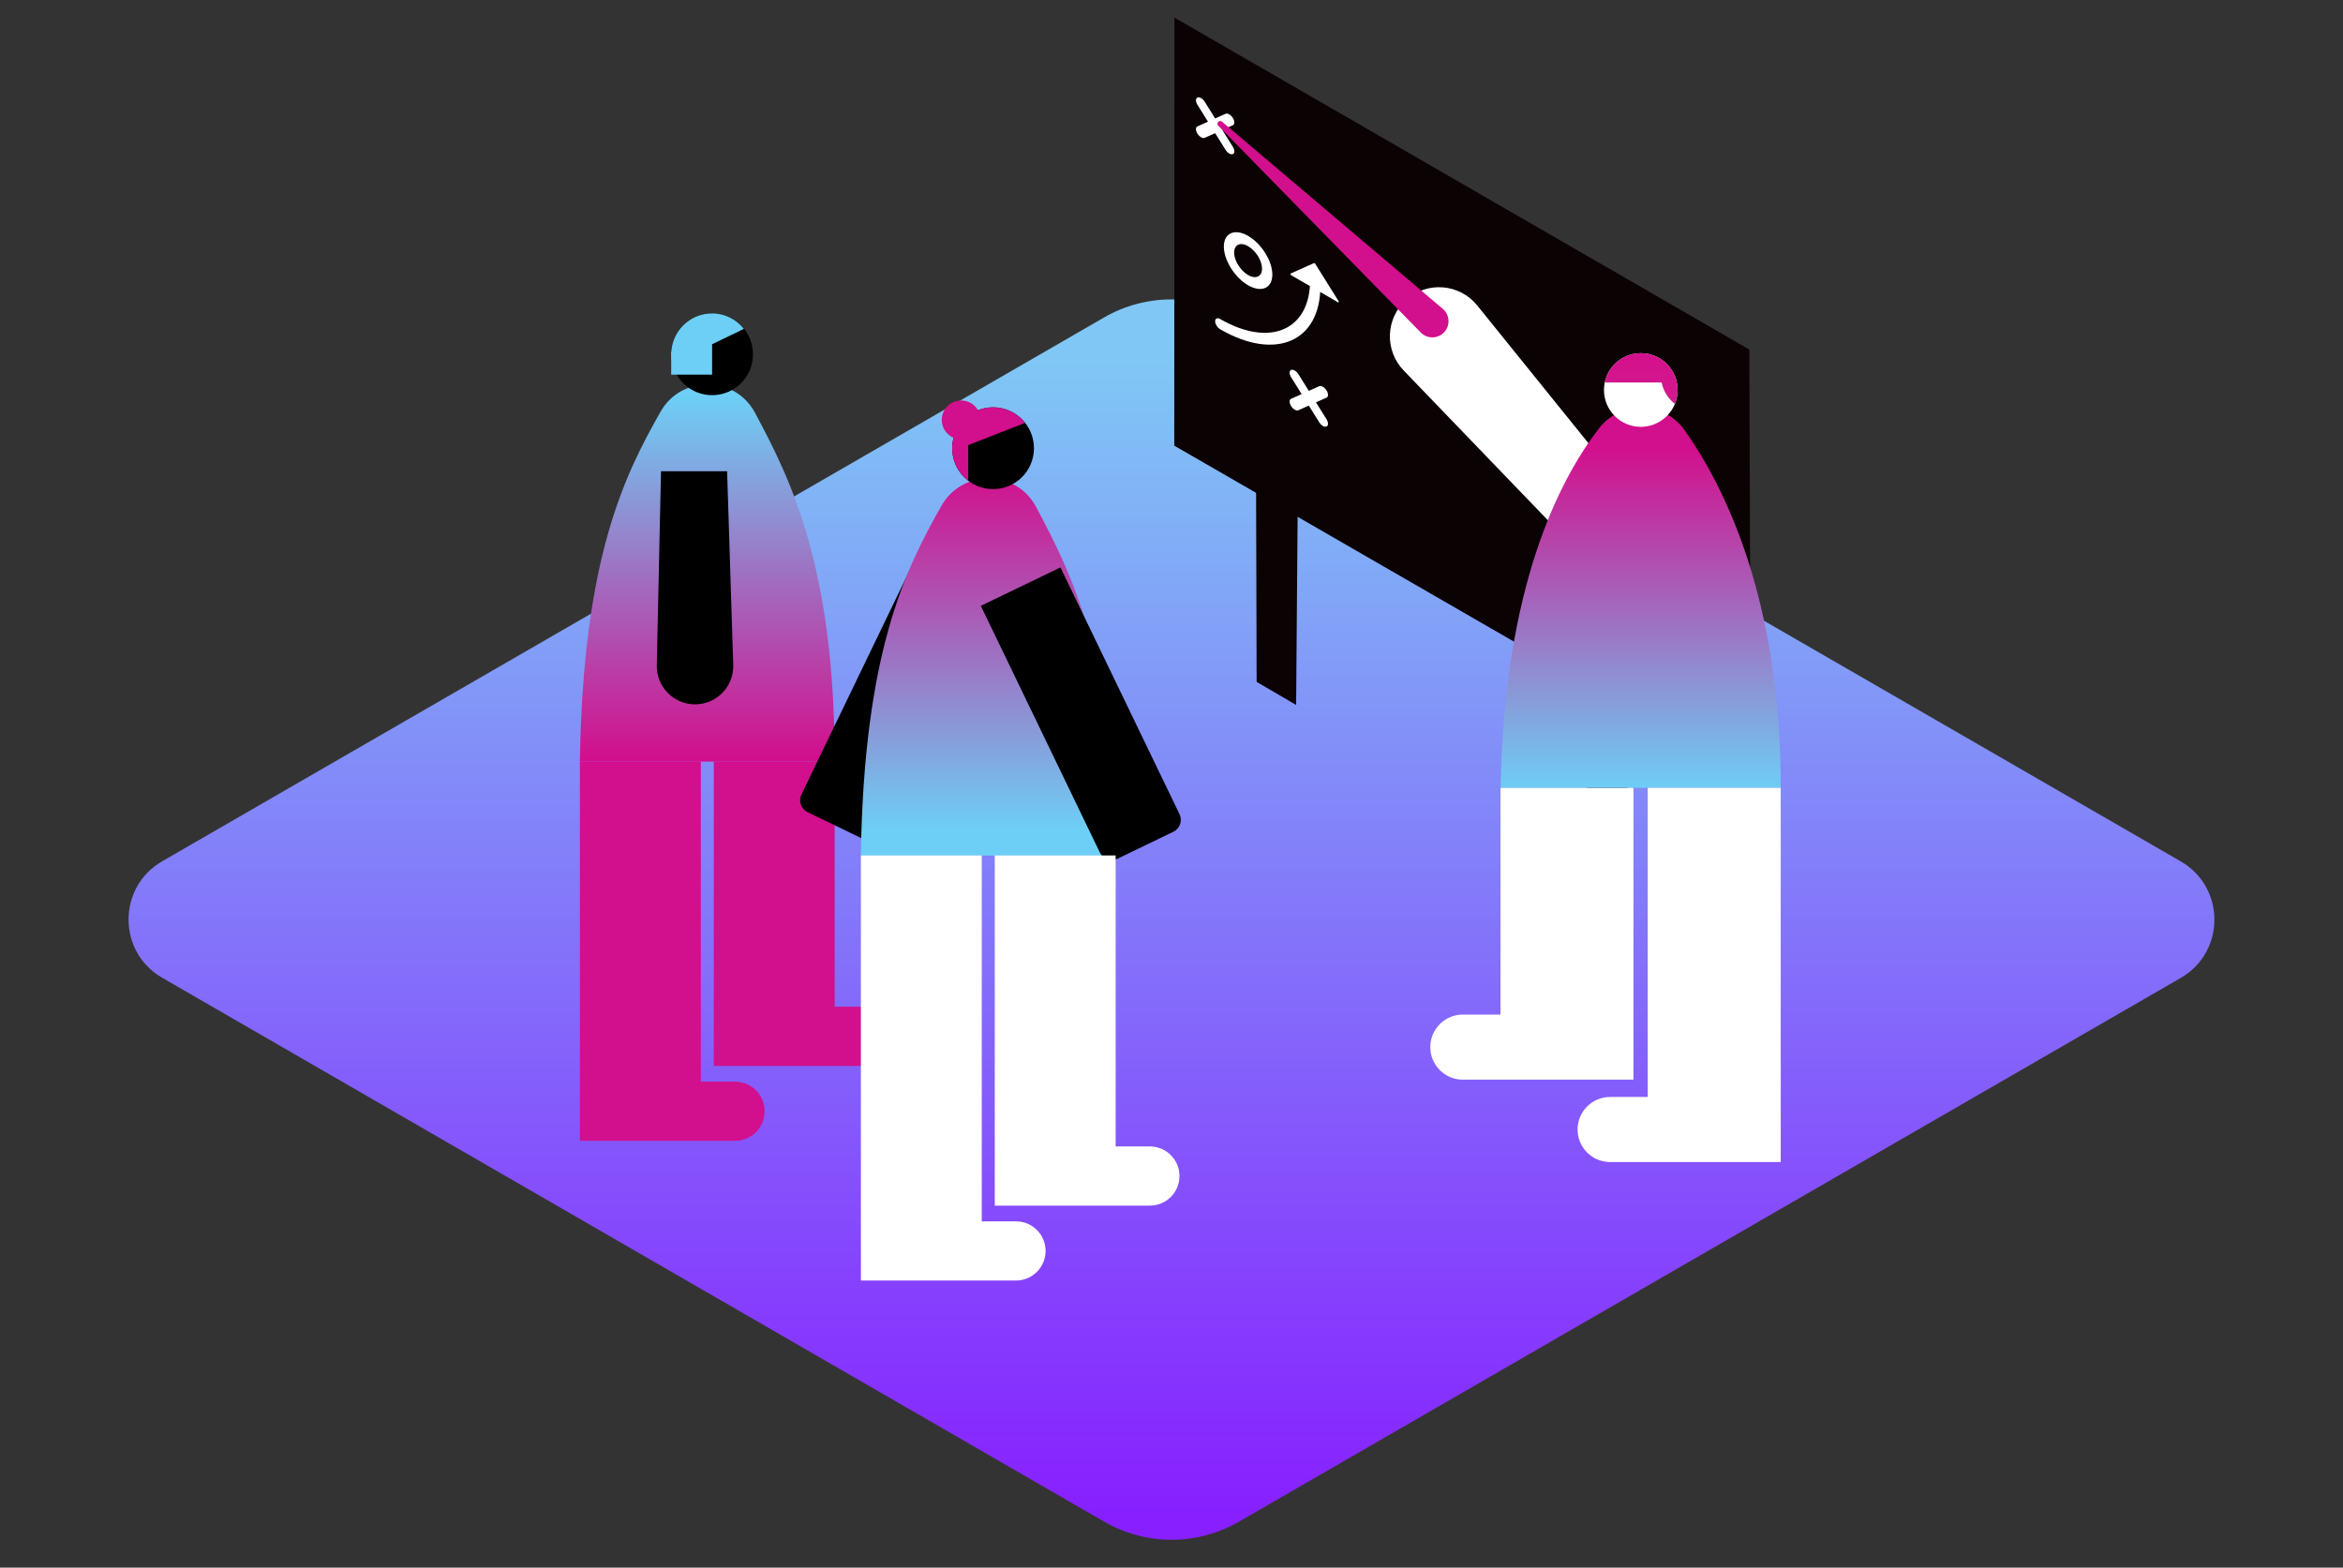
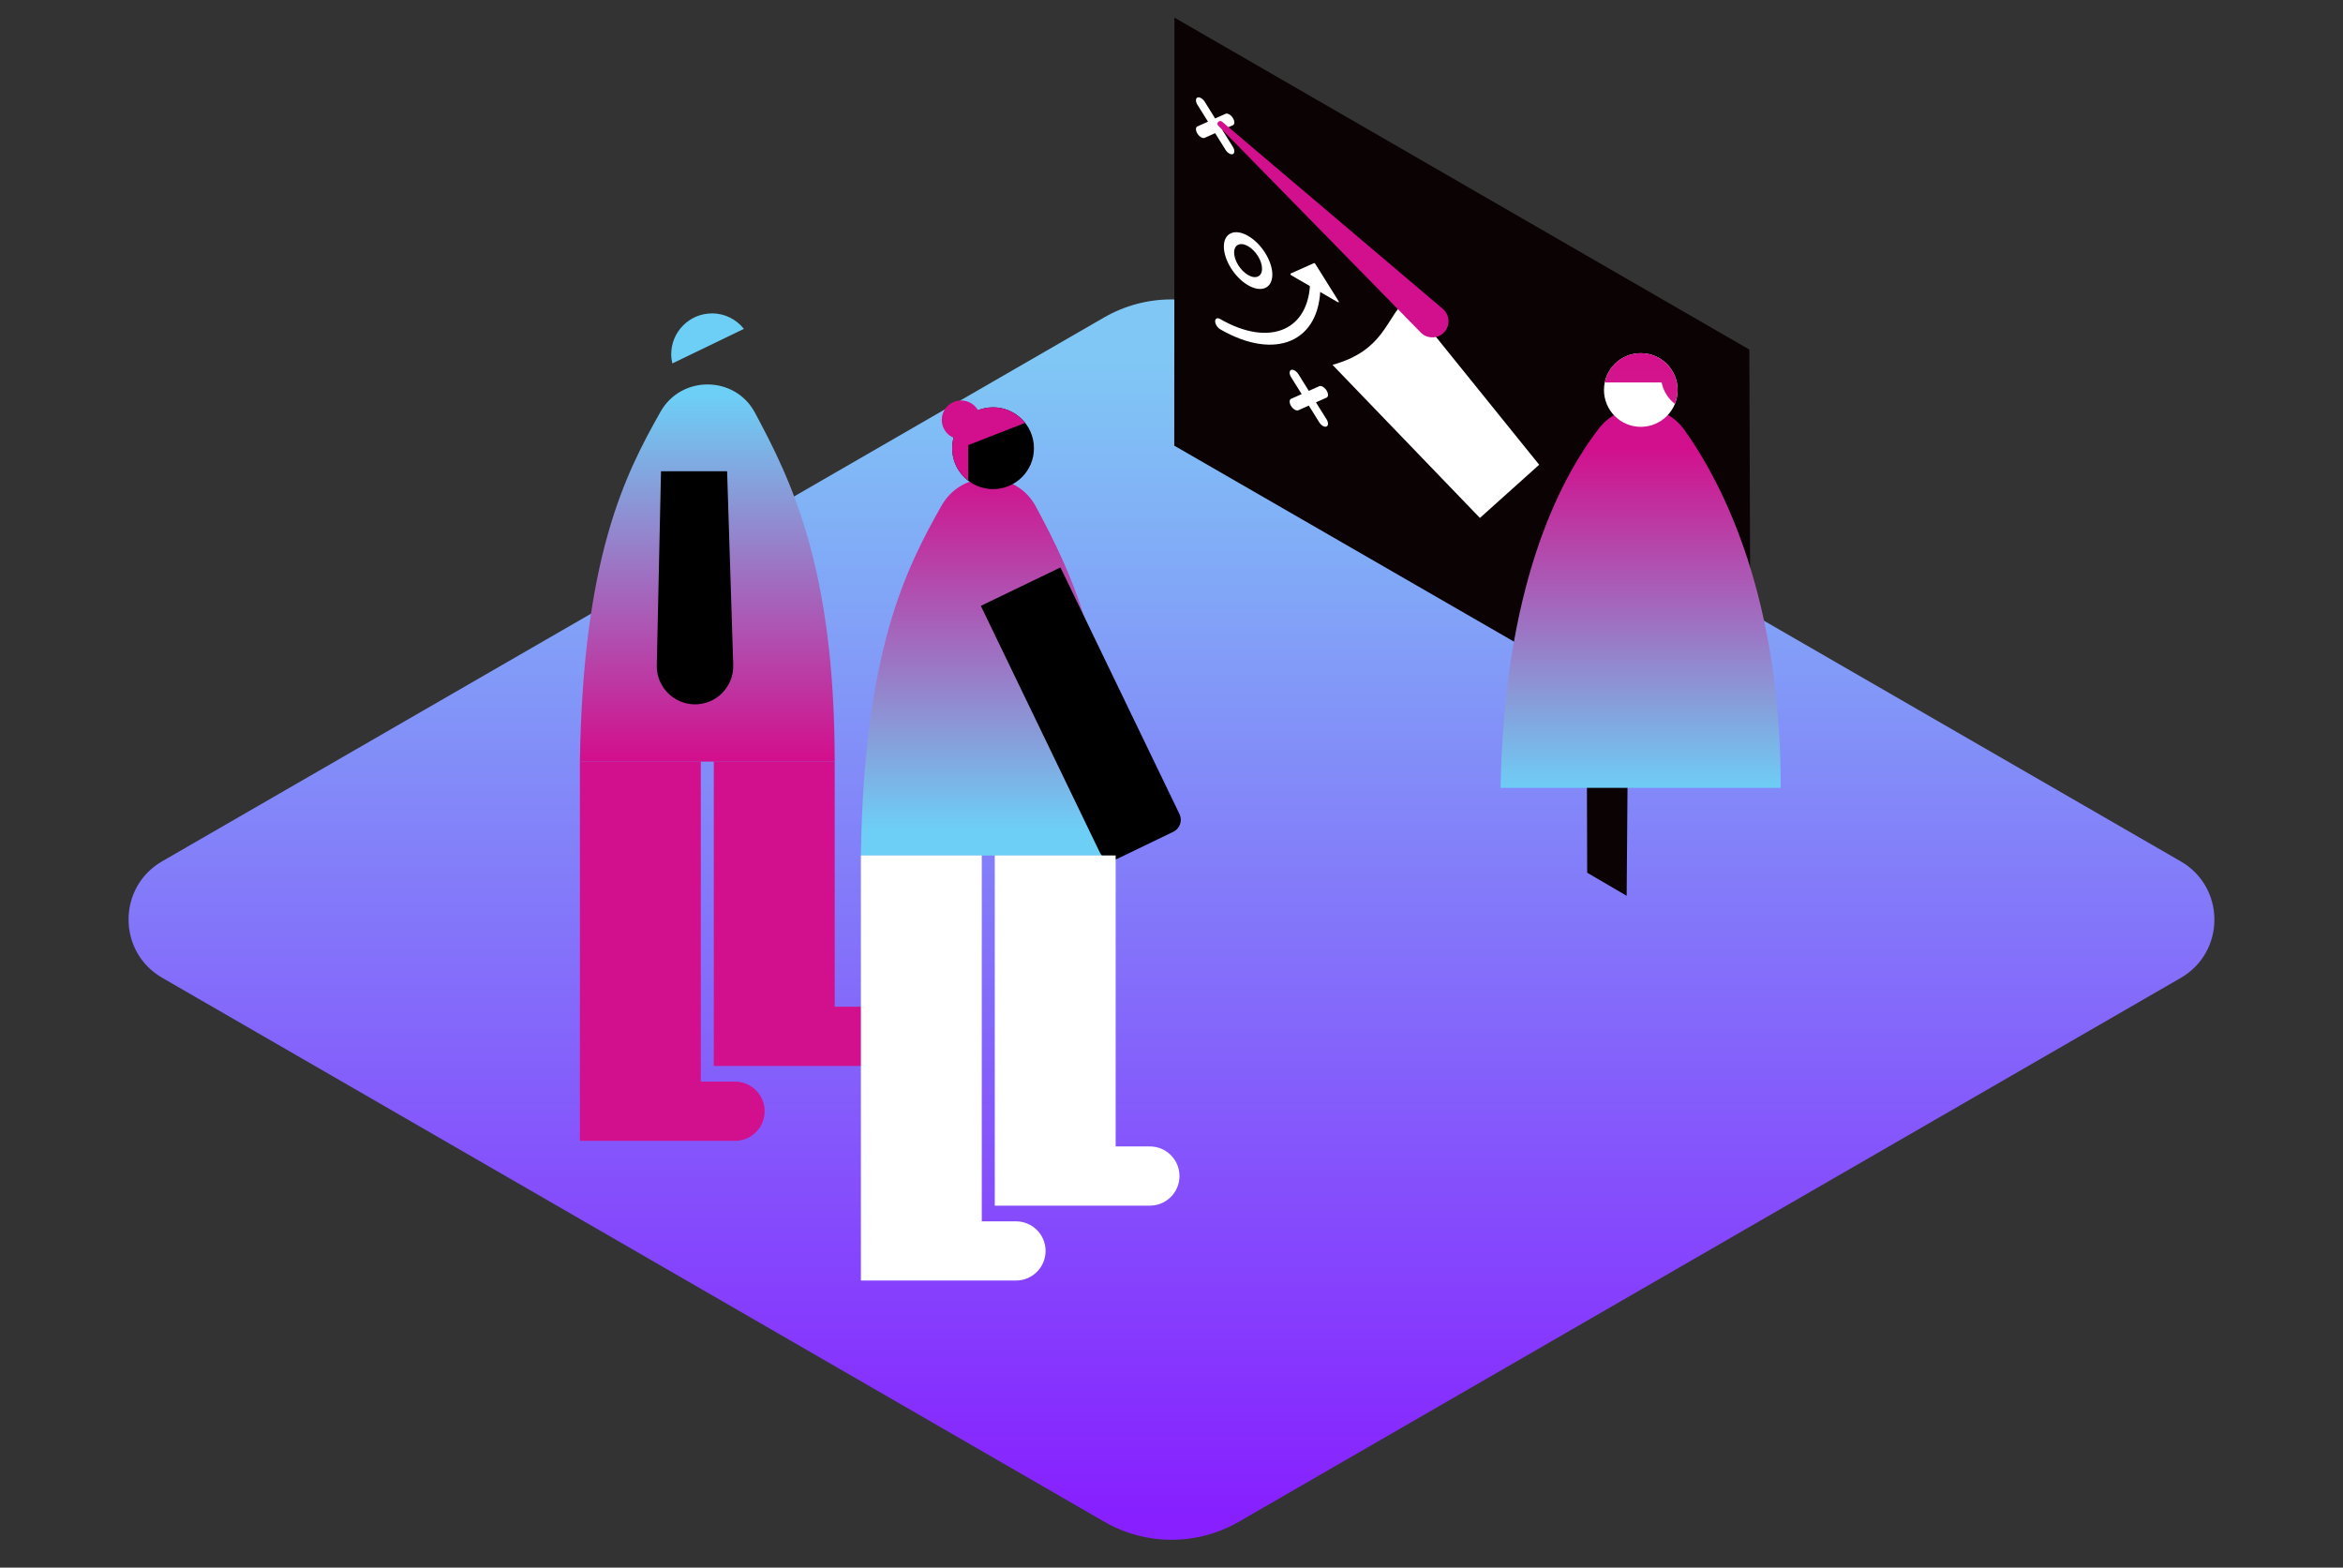
<svg xmlns="http://www.w3.org/2000/svg" version="1.1" id="Layer_1" x="0px" y="0px" viewBox="0 0 840 562" style="enable-background:new 0 0 840 562;" xml:space="preserve">
  <rect x="0" y="0" width="840" height="562" fill="#333333" stroke="none" />
  <style type="text/css">
	.st0{fill:url(#SVGID_1_);}
	.st1{fill:#0B0204;}
	.st2{fill:#FFFFFF;}
	.st3{fill:url(#SVGID_2_);}
	.st4{fill:url(#SVGID_3_);}
	.st5{fill:#D20F8C;}
	.st6{fill:url(#SVGID_4_);}
	.st7{fill:#000001;}
	.st8{fill:#6DCFF6;}
	.st9{fill:url(#SVGID_5_);}
	.st10{fill-rule:evenodd;clip-rule:evenodd;fill:#FFFFFF;}
</style>
  <linearGradient id="SVGID_1_" gradientUnits="userSpaceOnUse" x1="419.991" y1="544.435" x2="419.991" y2="129.445">
    <stop offset="3.844656e-07" style="stop-color:#871FFF" />
    <stop offset="1" style="stop-color:#80C7F5" />
  </linearGradient>
  <path class="st0" d="M781.84,308.81L444.06,113.8c-14.92-8.61-33.3-8.61-48.22,0L58.14,308.77c-16.07,9.28-16.07,32.48,0,41.76  l337.78,195.02c14.92,8.61,33.3,8.61,48.22,0l337.7-194.97C797.91,341.29,797.91,318.09,781.84,308.81z" />
  <g>
    <polygon class="st1" points="421.05,6.31 420.99,159.77 627.69,279 627.17,125.32  " />
-     <polygon class="st1" points="465.35,167.85 464.68,252.72 450.52,244.45 450.28,159.15  " />
    <polygon class="st1" points="583.85,236.27 583.18,321.14 569.03,312.87 568.78,227.57  " />
  </g>
  <g>
-     <path class="st2" d="M504.11,107.51L504.11,107.51c7.5-6.78,19.16-5.86,25.51,2.01l47.71,59.1l-21.25,19.07l-52.85-54.88   C496.32,125.64,496.72,114.18,504.11,107.51z" />
+     <path class="st2" d="M504.11,107.51L504.11,107.51l47.71,59.1l-21.25,19.07l-52.85-54.88   C496.32,125.64,496.72,114.18,504.11,107.51z" />
    <linearGradient id="SVGID_2_" gradientUnits="userSpaceOnUse" x1="588.197" y1="160.005" x2="588.197" y2="283.679">
      <stop offset="2.519628e-03" style="stop-color:#D20F8C" />
      <stop offset="1" style="stop-color:#6DCFF6" />
    </linearGradient>
    <path class="st3" d="M638.42,282.45c0-67.64-20.09-108.02-34.54-128.32c-7.39-10.38-22.83-10.63-30.62-0.54   c-14.6,18.9-34,57.3-35.28,128.86H638.42z" />
    <circle class="st2" cx="588.25" cy="139.82" r="13.2" />
-     <path class="st2" d="M590.74,282.45v110.81h-13.49c-6.44,0-11.67,5.22-11.67,11.67v0c0,6.44,5.22,11.67,11.67,11.67h61.17V282.45   H590.74z M537.94,282.45v81.27h-13.49c-6.44,0-11.67,5.22-11.67,11.67l0,0c0,6.44,5.22,11.67,11.67,11.67h61.17v-104.6H537.94z" />
    <linearGradient id="SVGID_3_" gradientUnits="userSpaceOnUse" x1="-9102.352" y1="122.801" x2="-9102.352" y2="443.391" gradientTransform="matrix(-1 0 0 1 -8513.957 0)">
      <stop offset="2.519628e-03" style="stop-color:#D20F8C" />
      <stop offset="1" style="stop-color:#F8A79A" />
    </linearGradient>
    <path class="st4" d="M575.33,137.11c1.25-5.99,6.56-10.5,12.92-10.5c7.29,0,13.2,5.91,13.2,13.21c0,1.77-0.36,3.45-0.99,4.99   c-2.39-1.9-4.12-4.59-4.75-7.7H575.33z" />
  </g>
  <g>
    <g>
      <path class="st5" d="M251.25,272.99v114.78h12.27c5.86,0,10.61,4.75,10.61,10.61l0,0c0,5.86-4.75,10.61-10.61,10.61h-55.61v-136    H251.25z M299.25,272.99v87.93h12.27c5.86,0,10.61,4.75,10.61,10.61l0,0c0,5.86-4.75,10.61-10.61,10.61h-55.61V272.99H299.25z" />
      <g>
        <linearGradient id="SVGID_4_" gradientUnits="userSpaceOnUse" x1="253.582" y1="272.181" x2="253.582" y2="141.915">
          <stop offset="2.519628e-03" style="stop-color:#D20F8C" />
          <stop offset="1" style="stop-color:#6DCFF6" />
        </linearGradient>
        <path class="st6" d="M299.25,273.05c0-69.87-15.82-101.23-28.6-125.12c-7.14-13.33-26.38-13.5-33.83-0.34     c-12.76,22.54-27.84,52.2-28.92,125.45H299.25z" />
-         <circle class="st7" cx="255.3" cy="127.01" r="14.66" />
      </g>
      <g>
        <path class="st8" d="M255.3,112.35c4.64,0,8.72,2.19,11.4,5.55l-25.66,12.39c-0.24-1.06-0.4-2.15-0.4-3.28     C240.64,118.91,247.2,112.35,255.3,112.35z" />
      </g>
    </g>
-     <polygon class="st8" points="240.64,134.3 255.3,134.3 255.3,118.12 240.64,126.16  " />
    <path class="st7" d="M249.18,252.51L249.18,252.51c-7.69,0-13.88-6.32-13.71-14.01l1.51-69.57h23.7l2.2,69.43   C263.13,246.1,256.93,252.51,249.18,252.51z" />
  </g>
  <g>
-     <path class="st7" d="M289.52,291.16l20.02,9.66c2.35,1.14,5.18,0.15,6.32-2.21l42.68-88.44L330,196.4l-42.68,88.44   C286.18,287.19,287.17,290.02,289.52,291.16z" />
    <linearGradient id="SVGID_5_" gradientUnits="userSpaceOnUse" x1="-8868.268" y1="168.705" x2="-8868.268" y2="297.584" gradientTransform="matrix(-1 0 0 1 -8513.957 0)">
      <stop offset="2.519628e-03" style="stop-color:#D20F8C" />
      <stop offset="1" style="stop-color:#6DCFF6" />
    </linearGradient>
    <path class="st9" d="M399.98,306.74c0-69.87-15.82-101.23-28.6-125.12c-7.14-13.33-26.38-13.5-33.83-0.34   c-12.76,22.54-27.84,52.2-28.92,125.45H399.98z" />
    <path class="st7" d="M420.66,298.19l-20.02,9.66c-2.35,1.14-5.18,0.15-6.32-2.21l-42.68-88.44l28.55-13.78l42.68,88.44   C424,294.23,423.01,297.06,420.66,298.19z" />
    <path class="st2" d="M351.98,306.67v131.18h12.27c5.86,0,10.61,4.75,10.61,10.61v0c0,5.86-4.75,10.61-10.61,10.61h-55.61v-152.4   H351.98z M399.98,306.67V411h12.27c5.86,0,10.61,4.75,10.61,10.61v0c0,5.86-4.75,10.61-10.61,10.61h-55.61V306.67H399.98z" />
    <circle class="st7" cx="356.03" cy="160.69" r="14.66" />
    <circle class="st5" cx="344.59" cy="150.53" r="6.95" />
    <g>
      <g>
        <path class="st5" d="M356.03,146.03c-8.1,0-14.66,6.56-14.66,14.66c0,4.63,2.16,8.76,5.51,11.44h0.23v-12.56l20.41-7.97     C364.84,148.22,360.69,146.03,356.03,146.03z" />
      </g>
    </g>
  </g>
  <path class="st2" d="M474.28,152.7c-0.48-0.28-0.96-0.74-1.32-1.32l-3.73-5.98l-3.73,1.67c-0.71,0.32-1.88-0.34-2.6-1.47  c-0.37-0.57-0.55-1.16-0.55-1.64c0-0.46,0.17-0.83,0.52-0.98l3.8-1.69l-3.8-6.08c-0.35-0.56-0.52-1.12-0.52-1.59  c0-0.48,0.19-0.85,0.55-1c0.73-0.29,1.89,0.4,2.6,1.53l3.73,5.98l3.73-1.67c0.71-0.32,1.88,0.34,2.6,1.47  c0.37,0.57,0.55,1.16,0.55,1.64c0,0.46-0.17,0.83-0.52,0.98l-3.8,1.69l3.8,6.08c0.35,0.56,0.52,1.12,0.52,1.59  c0,0.48-0.19,0.85-0.55,1C475.21,153.06,474.74,152.97,474.28,152.7z M437.49,118.07c-1.02-0.59-1.84-1.89-1.84-2.9  c0-1.02,0.82-1.37,1.84-0.78c17.76,10.25,32.21,3.99,32.21-13.97c0-1.11-0.06-2.26-0.16-3.43c-0.1-1.07,0.64-1.54,1.65-1.06  c1.01,0.48,1.91,1.75,2.01,2.81c0.12,1.3,0.18,2.58,0.18,3.8C473.38,122.53,457.28,129.49,437.49,118.07z M447.46,102.27  c-4.79-2.77-8.69-8.99-8.69-13.87c0-4.88,3.9-6.6,8.69-3.83c4.79,2.77,8.69,8.99,8.69,13.87  C456.15,103.32,452.25,105.04,447.46,102.27z M447.46,88.26c-2.76-1.59-5.01-0.57-5.01,2.28c0,2.85,2.25,6.46,5.01,8.06  c2.76,1.59,5,0.57,5-2.28C452.47,93.46,450.22,89.85,447.46,88.26z" />
  <g>
    <polygon id="Path_3_" class="st10" points="479.68,108.06 471.31,94.66 462.95,98.4  " />
    <path class="st2" d="M479.68,108.36l-16.73-9.66c-0.12-0.07-0.23-0.21-0.28-0.35c-0.05-0.14-0.02-0.26,0.06-0.3l8.36-3.73   c0.12-0.05,0.32,0.07,0.44,0.25l8.37,13.39c0.09,0.14,0.11,0.28,0.06,0.37C479.91,108.42,479.8,108.43,479.68,108.36z    M463.68,98.51l15.27,8.82l-7.64-12.23L463.68,98.51z" />
  </g>
  <path class="st2" d="M440.7,55.04c-0.48-0.28-0.96-0.74-1.32-1.32l-3.73-5.98l-3.73,1.67c-0.71,0.32-1.88-0.34-2.6-1.47  c-0.37-0.57-0.55-1.16-0.55-1.64c0-0.46,0.17-0.83,0.52-0.98l3.8-1.69l-3.8-6.08c-0.35-0.56-0.52-1.12-0.52-1.59  c0-0.48,0.19-0.85,0.55-1c0.73-0.29,1.89,0.4,2.6,1.53l3.73,5.98l3.73-1.67c0.71-0.32,1.88,0.34,2.6,1.47  c0.37,0.57,0.55,1.16,0.55,1.64c0,0.46-0.17,0.83-0.52,0.98l-3.8,1.69l3.8,6.08c0.35,0.56,0.52,1.12,0.52,1.59  c0,0.48-0.19,0.85-0.55,1C441.62,55.4,441.16,55.3,440.7,55.04z" />
  <path class="st5" d="M517.27,110.73l-79.15-67.11c-0.96-0.82-2.23,0.55-1.35,1.45l72.6,74.14c2.19,2.23,5.75,2.33,8.06,0.22v0  C520.01,117.08,519.93,112.99,517.27,110.73z" />
</svg>